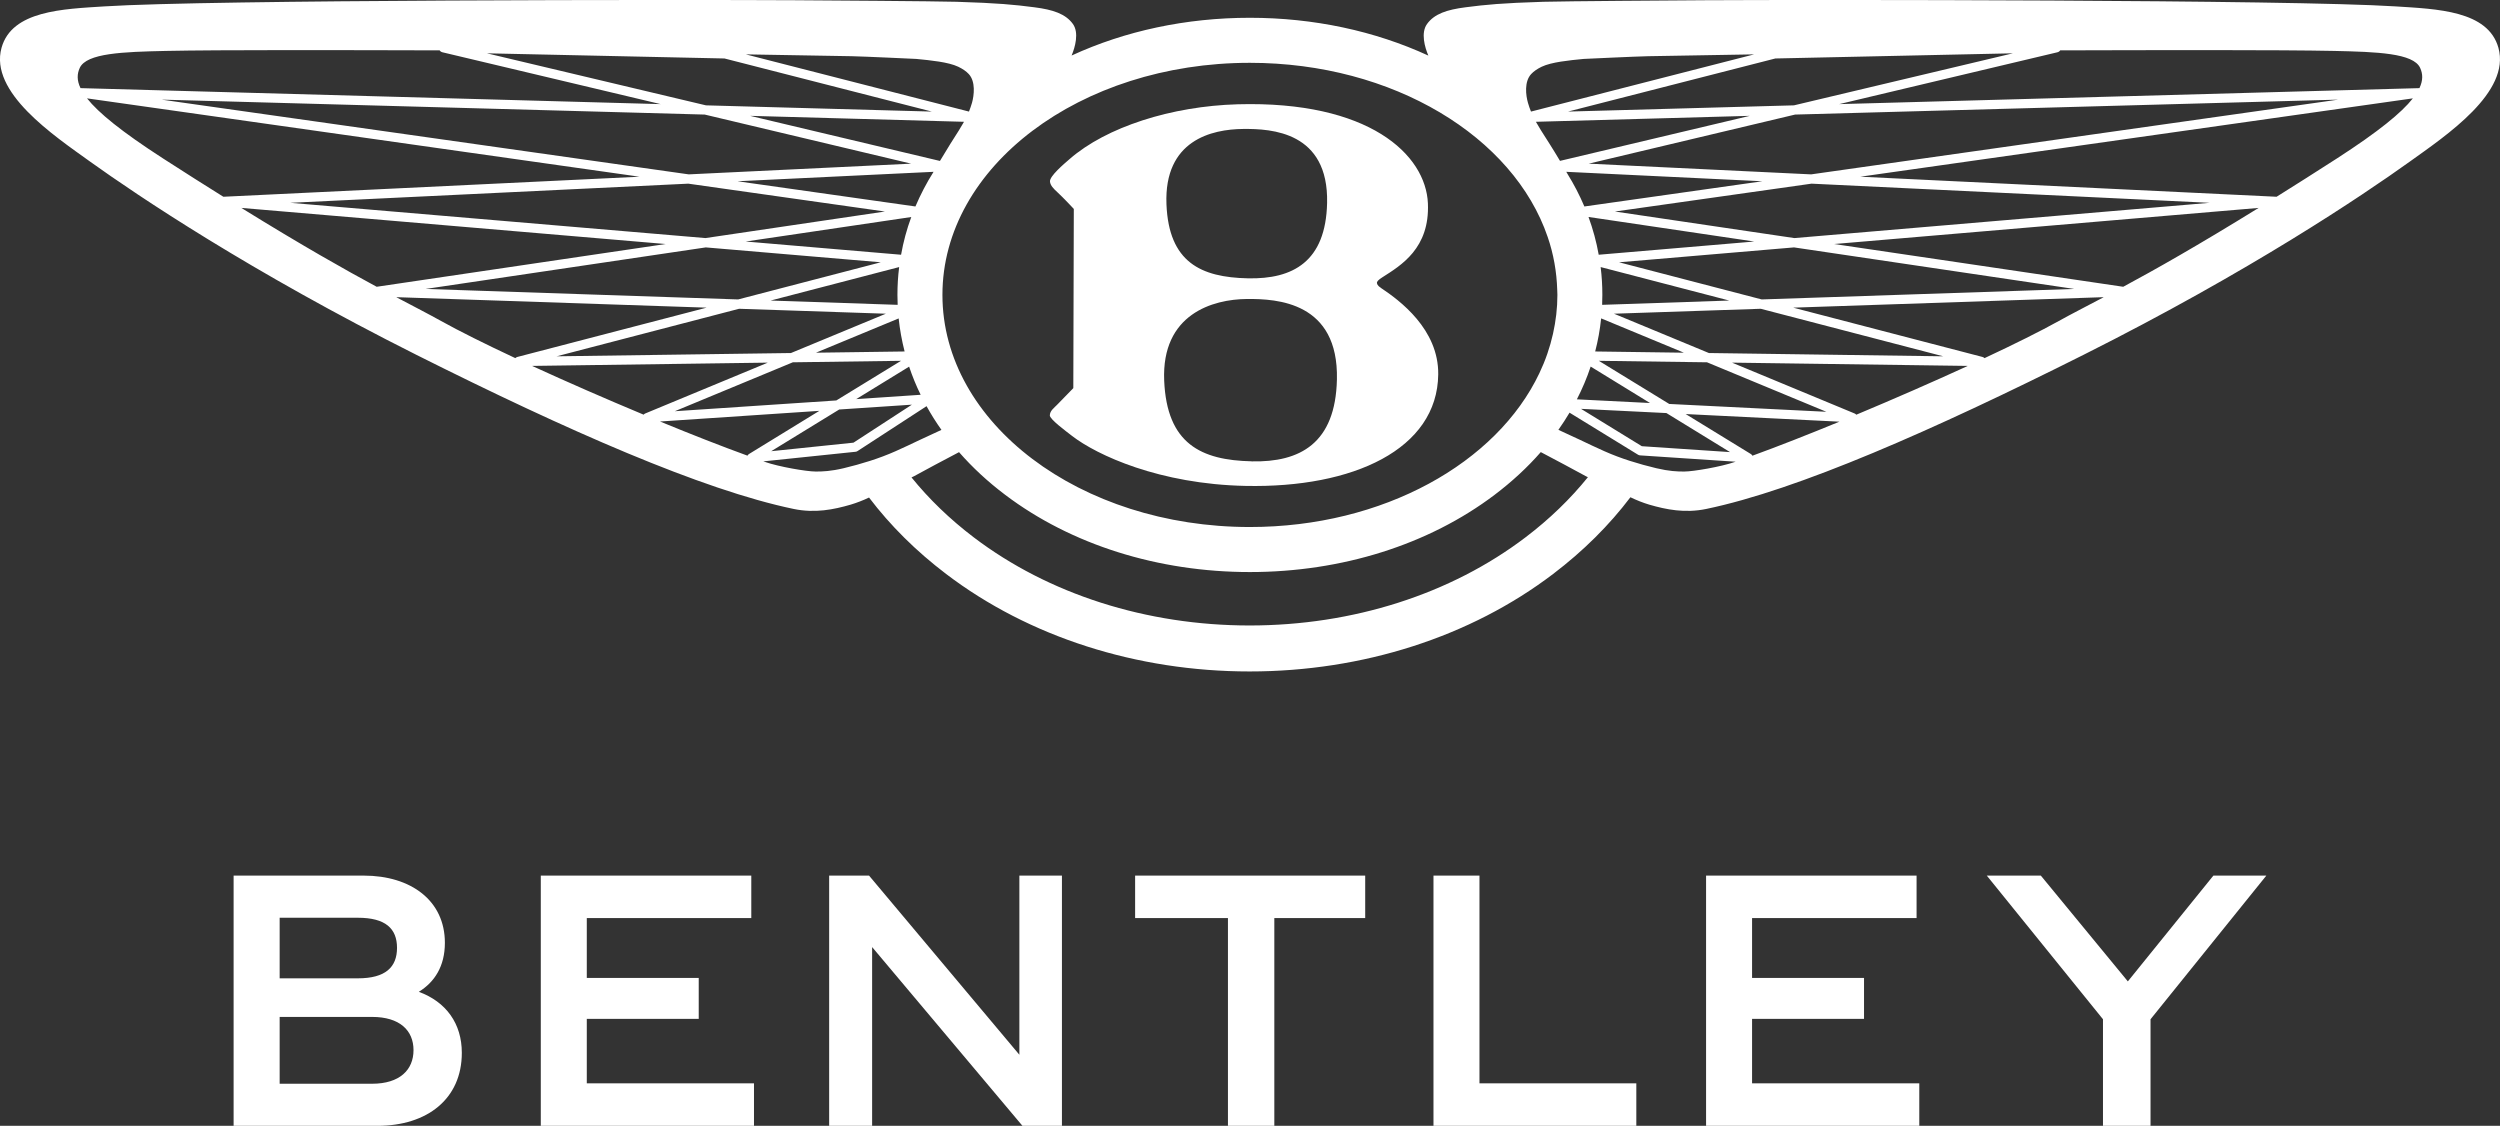
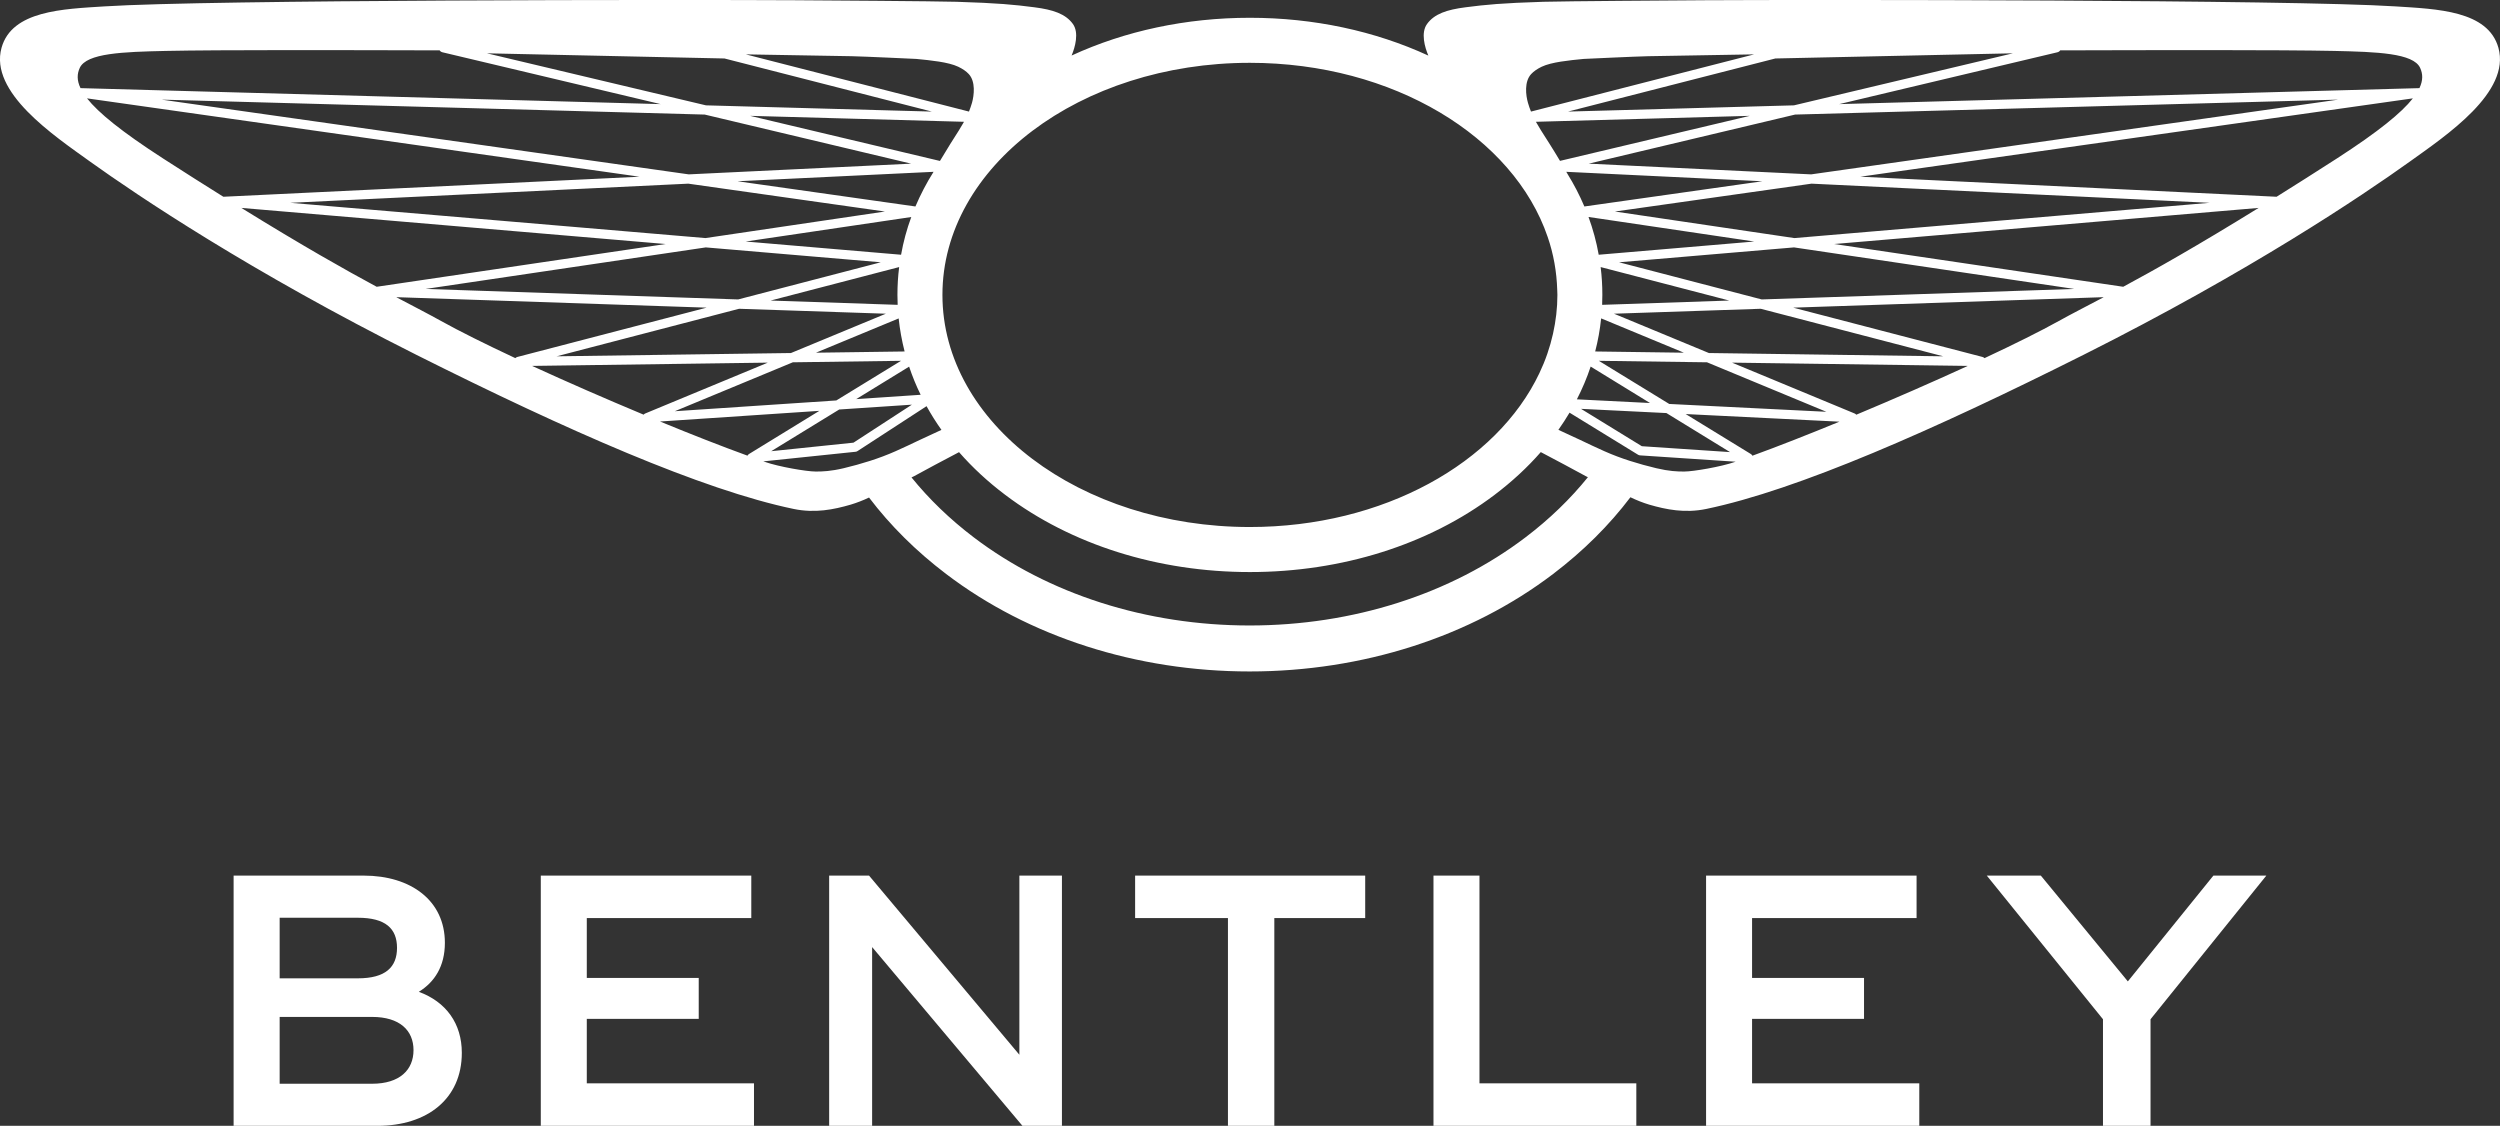
<svg xmlns="http://www.w3.org/2000/svg" width="151" height="68" viewBox="0 0 151 68" fill="none">
  <rect x="0" y="0" width="151" height="68" fill="#333333" stroke="none" />
  <g clip-path="url(#clip0_927_932)">
    <path d="M25.299 59.906C26.944 60.514 27.894 61.818 27.894 63.593C27.894 66.367 25.808 68 22.797 68H14.11V52.886H21.961C24.832 52.886 26.871 54.402 26.871 56.945C26.871 58.367 26.245 59.323 25.295 59.906H25.299ZM16.891 55.428V59.091H21.618C23.287 59.091 23.98 58.414 23.98 57.25C23.98 56.086 23.284 55.432 21.618 55.432H16.891V55.428ZM16.891 61.422V65.458H22.474C24.143 65.458 24.976 64.619 24.976 63.428C24.976 62.237 24.143 61.422 22.474 61.422H16.891Z" fill="white" />
    <path d="M32.664 68V52.886H45.378V55.452H35.442V59.068H42.203V61.54H35.442V65.434H45.541V68H32.664Z" fill="white" />
    <path d="M50.081 68V52.886H52.49L61.57 63.707V52.886H64.141V68H61.756L52.676 57.203V68H50.081Z" fill="white" />
    <path d="M74.168 68V55.452H68.561V52.886H82.458V55.452H76.969V68H74.168Z" fill="white" />
    <path d="M86.582 68V52.886H89.36V65.434H98.834V68H86.582Z" fill="white" />
    <path d="M103.047 68V52.886H115.761V55.452H105.825V59.068H112.587V61.54H105.825V65.434H115.925V68H103.047Z" fill="white" />
    <path d="M127.02 68V61.563L120.002 52.886H123.266L128.522 59.276L133.689 52.886H136.887L129.892 61.563V68H127.02Z" fill="white" />
    <path d="M150.904 2.885C150.274 0.637 147.2 0.547 144.691 0.386C138.336 -0.023 109.46 -0.023 102.994 0.014C101.292 0.024 94.483 0.071 93.211 0.108C90.706 0.188 89.757 0.279 88.521 0.44C87.395 0.584 86.636 0.835 86.193 1.449C85.806 1.983 86.059 2.861 86.273 3.358C83.038 1.868 79.341 1.074 75.493 1.074C71.646 1.074 67.956 1.865 64.725 3.354C64.934 2.858 65.184 1.979 64.804 1.449C64.361 0.835 63.602 0.584 62.476 0.44C61.24 0.279 60.291 0.188 57.783 0.108C56.514 0.071 49.705 0.024 48 0.014C41.534 -0.023 12.661 -0.023 6.306 0.386C3.798 0.547 0.72 0.637 0.093 2.885C-0.656 5.575 3.228 8.171 5.456 9.771C8.328 11.827 15.096 16.386 25.146 21.43C34.229 25.985 42.42 29.594 47.943 30.742C49.225 31.007 50.355 30.779 51.381 30.48C51.76 30.366 52.13 30.222 52.49 30.051C53.766 31.734 55.328 33.287 57.147 34.669C62.14 38.466 68.652 40.556 75.477 40.556C82.302 40.556 88.814 38.466 93.807 34.669C95.633 33.281 97.198 31.724 98.477 30.034C98.847 30.212 99.223 30.363 99.613 30.48C100.639 30.779 101.772 31.007 103.051 30.742C108.577 29.594 116.768 25.985 125.848 21.43C135.901 16.386 142.666 11.827 145.537 9.771C147.769 8.171 151.653 5.575 150.904 2.885ZM121.581 3.22L108.354 6.363L94.707 6.739L107.231 3.532L121.581 3.22ZM94.607 10.378L106.445 10.948L95.696 12.471C95.409 11.797 95.07 11.136 94.673 10.499C94.667 10.489 94.663 10.482 94.66 10.472C94.653 10.462 94.647 10.452 94.643 10.445C94.63 10.422 94.617 10.398 94.6 10.378H94.607ZM94.224 9.717C93.774 8.956 93.407 8.399 93.071 7.866C92.965 7.695 92.865 7.527 92.768 7.356L105.689 6.997L94.224 9.717ZM96.679 16.131L104.446 18.153L96.769 18.412C96.778 18.214 96.782 18.012 96.782 17.811C96.782 17.244 96.749 16.684 96.679 16.131ZM101.708 21.303L96.349 21.229C96.519 20.575 96.639 19.907 96.709 19.23L101.708 21.303ZM96.562 15.386C96.425 14.608 96.216 13.846 95.946 13.105L105.955 14.588L96.562 15.386ZM96.076 22.141L99.66 24.342L95.243 24.12C95.573 23.476 95.853 22.816 96.076 22.141ZM100.652 24.949L104.493 27.307L99.167 26.951L95.493 24.694L100.652 24.949ZM96.569 21.793L103.104 21.883L110.312 24.872L100.822 24.399L96.569 21.793ZM97.485 18.948L106.348 18.65L117.371 21.521L103.217 21.323L97.485 18.948ZM97.791 15.842L108.36 14.943L125.285 17.452L106.408 18.086L97.791 15.842ZM97.541 12.776L109.416 11.093L133.459 12.25L108.38 14.38L97.541 12.776ZM109.393 10.532L95.956 9.885L108.424 6.92L141.227 6.018L109.393 10.532ZM92.481 4.475C92.638 4.304 92.858 4.156 93.121 4.029C93.707 3.75 94.78 3.643 95.653 3.559C95.653 3.559 98.827 3.408 99.553 3.395C101.758 3.358 104.117 3.314 105.952 3.284L92.472 6.739C92.405 6.574 92.342 6.4 92.288 6.209C92.158 5.756 92.058 4.931 92.481 4.475ZM75.493 3.794C84.151 3.794 91.422 8.265 93.481 14.316C93.834 15.342 94.024 16.416 94.057 17.519C94.06 17.616 94.067 17.717 94.067 17.811C94.067 18.613 93.971 19.398 93.801 20.162C93.617 20.981 93.344 21.776 92.978 22.541C90.41 27.958 83.555 31.832 75.493 31.832C65.237 31.832 56.923 25.553 56.923 17.811C56.923 10.069 65.237 3.794 75.493 3.794ZM53.449 12.776L42.61 14.38L17.531 12.25L41.574 11.093L53.449 12.776ZM9.763 6.018L42.567 6.92L55.035 9.885L41.601 10.532L9.763 6.018ZM54.219 18.412L46.544 18.153L54.309 16.131C54.239 16.684 54.205 17.244 54.205 17.811C54.205 18.012 54.209 18.214 54.219 18.412ZM54.279 19.233C54.349 19.907 54.472 20.575 54.638 21.229L49.282 21.303L54.279 19.233ZM54.425 15.386L45.038 14.588L55.041 13.108C54.768 13.85 54.562 14.611 54.425 15.386ZM42.63 14.943L53.199 15.842L44.582 18.086L25.709 17.452L42.63 14.943ZM44.642 18.65L53.506 18.948L47.773 21.323L33.62 21.521L44.642 18.65ZM47.886 21.883L54.422 21.793L50.514 24.187L40.758 24.838L47.886 21.883ZM50.688 24.734L55.078 24.442L51.55 26.737L46.581 27.253L50.688 24.734ZM51.714 24.107L54.911 22.145C55.105 22.722 55.334 23.292 55.608 23.845L51.714 24.107ZM55.291 12.471L44.545 10.948L56.387 10.378C55.961 11.052 55.598 11.753 55.291 12.471ZM45.305 6.997L58.226 7.356C58.129 7.527 58.029 7.695 57.923 7.866C57.586 8.399 57.223 8.959 56.773 9.721L45.305 6.997ZM51.444 3.395C52.17 3.408 55.344 3.559 55.344 3.559C56.214 3.643 57.286 3.75 57.873 4.029C58.139 4.156 58.359 4.304 58.516 4.475C58.935 4.931 58.835 5.756 58.709 6.209C58.652 6.4 58.592 6.574 58.526 6.739L45.045 3.284C46.884 3.314 49.239 3.358 51.444 3.395ZM43.759 3.532L56.284 6.739L42.64 6.363L29.409 3.22L43.759 3.532ZM4.817 4.102C5.226 3.207 7.442 3.133 10.01 3.076C13.217 3.006 20.882 3.026 26.555 3.042C26.591 3.099 26.651 3.14 26.721 3.157L39.902 6.289L4.863 5.323C4.634 4.847 4.654 4.458 4.817 4.102ZM13.491 11.884C12.375 11.187 11.162 10.418 9.847 9.57C7.338 7.95 5.943 6.809 5.256 5.941L38.626 10.673L13.494 11.884H13.491ZM14.577 12.558L40.205 14.739L22.751 17.321C20.839 16.292 18.271 14.843 14.577 12.558ZM31.125 21.631C29.313 20.783 27.744 20.001 26.641 19.388C25.895 18.972 25.043 18.536 23.933 17.949L42.68 18.582L31.245 21.561C31.198 21.575 31.158 21.598 31.125 21.631ZM38.876 25.046C36.591 24.093 34.243 23.067 32.138 22.101L46.377 21.903L38.976 24.972C38.936 24.989 38.899 25.013 38.876 25.046ZM45.148 27.521H45.145C43.586 26.955 41.764 26.24 39.865 25.459L49.489 24.815L45.242 27.421C45.202 27.444 45.168 27.481 45.148 27.521ZM54.092 27.253C53.089 27.699 52.02 28.025 50.958 28.28C50.178 28.464 49.698 28.481 49.272 28.481C48.712 28.481 47.04 28.192 46.194 27.897C46.164 27.887 46.134 27.877 46.104 27.867L51.674 27.287C51.717 27.287 51.76 27.267 51.797 27.243L55.964 24.533C56.234 25.023 56.534 25.499 56.863 25.965C56.467 26.15 55.761 26.472 55.554 26.572C55.081 26.797 54.592 27.032 54.092 27.253ZM92.145 32.452C87.628 35.887 81.709 37.779 75.477 37.779C69.245 37.779 63.329 35.887 58.809 32.452C57.366 31.355 56.111 30.141 55.055 28.836L55.215 28.759C55.987 28.33 56.93 27.837 57.926 27.31C58.732 28.233 59.668 29.101 60.724 29.896C64.701 32.898 69.944 34.552 75.493 34.552C81.043 34.552 86.289 32.898 90.263 29.896C91.319 29.098 92.255 28.233 93.064 27.307C94.06 27.837 95.006 28.33 95.779 28.759L95.909 28.823C94.85 30.134 93.594 31.352 92.145 32.452ZM104.803 27.897C103.957 28.192 102.281 28.481 101.725 28.481C101.295 28.481 100.819 28.464 100.04 28.28C98.974 28.025 97.904 27.699 96.905 27.253C96.405 27.032 95.916 26.797 95.443 26.572C95.236 26.472 94.523 26.15 94.127 25.962C94.367 25.623 94.59 25.278 94.8 24.925L98.937 27.465C98.974 27.488 99.017 27.501 99.064 27.505L104.829 27.887C104.829 27.887 104.813 27.894 104.803 27.897ZM105.845 27.525C105.825 27.481 105.792 27.448 105.749 27.421L101.815 25.009L111.102 25.469C109.21 26.247 107.394 26.961 105.845 27.525ZM112.118 25.049C112.094 25.016 112.058 24.989 112.014 24.972L104.613 21.903L118.856 22.101C116.751 23.067 114.403 24.093 112.118 25.049ZM124.352 19.388C123.25 20.001 121.678 20.783 119.866 21.631C119.832 21.598 119.792 21.575 119.746 21.561L108.31 18.582L127.067 17.949C125.958 18.536 125.098 18.972 124.352 19.388ZM128.243 17.321L110.785 14.739L136.42 12.558C132.726 14.843 130.155 16.292 128.243 17.321ZM141.15 9.57C139.831 10.418 138.622 11.187 137.506 11.884L112.364 10.673L145.737 5.941C145.054 6.809 143.659 7.95 141.15 9.57ZM146.134 5.323L111.088 6.289L124.269 3.157C124.339 3.14 124.399 3.099 124.436 3.042C130.108 3.026 137.776 3.006 140.987 3.076C143.552 3.133 145.771 3.207 146.177 4.102C146.34 4.458 146.36 4.847 146.134 5.323Z" fill="white" />
    <path d="M94.643 10.445C94.63 10.421 94.617 10.398 94.6 10.378H94.606C94.617 10.398 94.63 10.421 94.643 10.445Z" fill="white" />
-     <path d="M83.411 17.388C83.335 17.335 83.185 17.251 83.168 17.09C83.158 17.009 83.248 16.905 83.491 16.751C84.634 16.023 86.359 14.993 86.246 12.29C86.123 9.332 82.685 6.075 74.751 6.299C70.763 6.413 66.826 7.665 64.601 9.61C64.255 9.908 63.385 10.646 63.419 10.965C63.439 11.19 63.612 11.378 63.858 11.602C64.231 11.944 64.858 12.619 64.858 12.619L64.828 23.443C64.584 23.698 64.275 24.006 63.878 24.419C63.665 24.643 63.422 24.798 63.409 25.086C63.402 25.321 64.365 26.029 64.754 26.331C66.257 27.491 70.031 29.245 75.237 29.349C81.729 29.484 86.819 27.139 86.869 22.611C86.899 19.884 84.534 18.14 83.408 17.392L83.411 17.388ZM75.094 7.789C76.802 7.772 80.25 7.956 80.157 12.253C80.08 15.815 78.082 16.869 75.374 16.811C72.532 16.751 70.594 15.845 70.454 12.334C70.304 8.463 73.192 7.805 75.09 7.789H75.094ZM75.603 27.864C72.546 27.797 70.48 26.81 70.317 22.993C70.147 18.958 73.265 18.076 75.307 18.059C77.146 18.042 80.853 18.247 80.75 22.916C80.666 26.787 78.515 27.931 75.603 27.867V27.864Z" fill="white" />
  </g>
  <defs>
    <clipPath id="clip0_927_932">
      <rect width="151" height="68" fill="white" />
    </clipPath>
  </defs>
</svg>